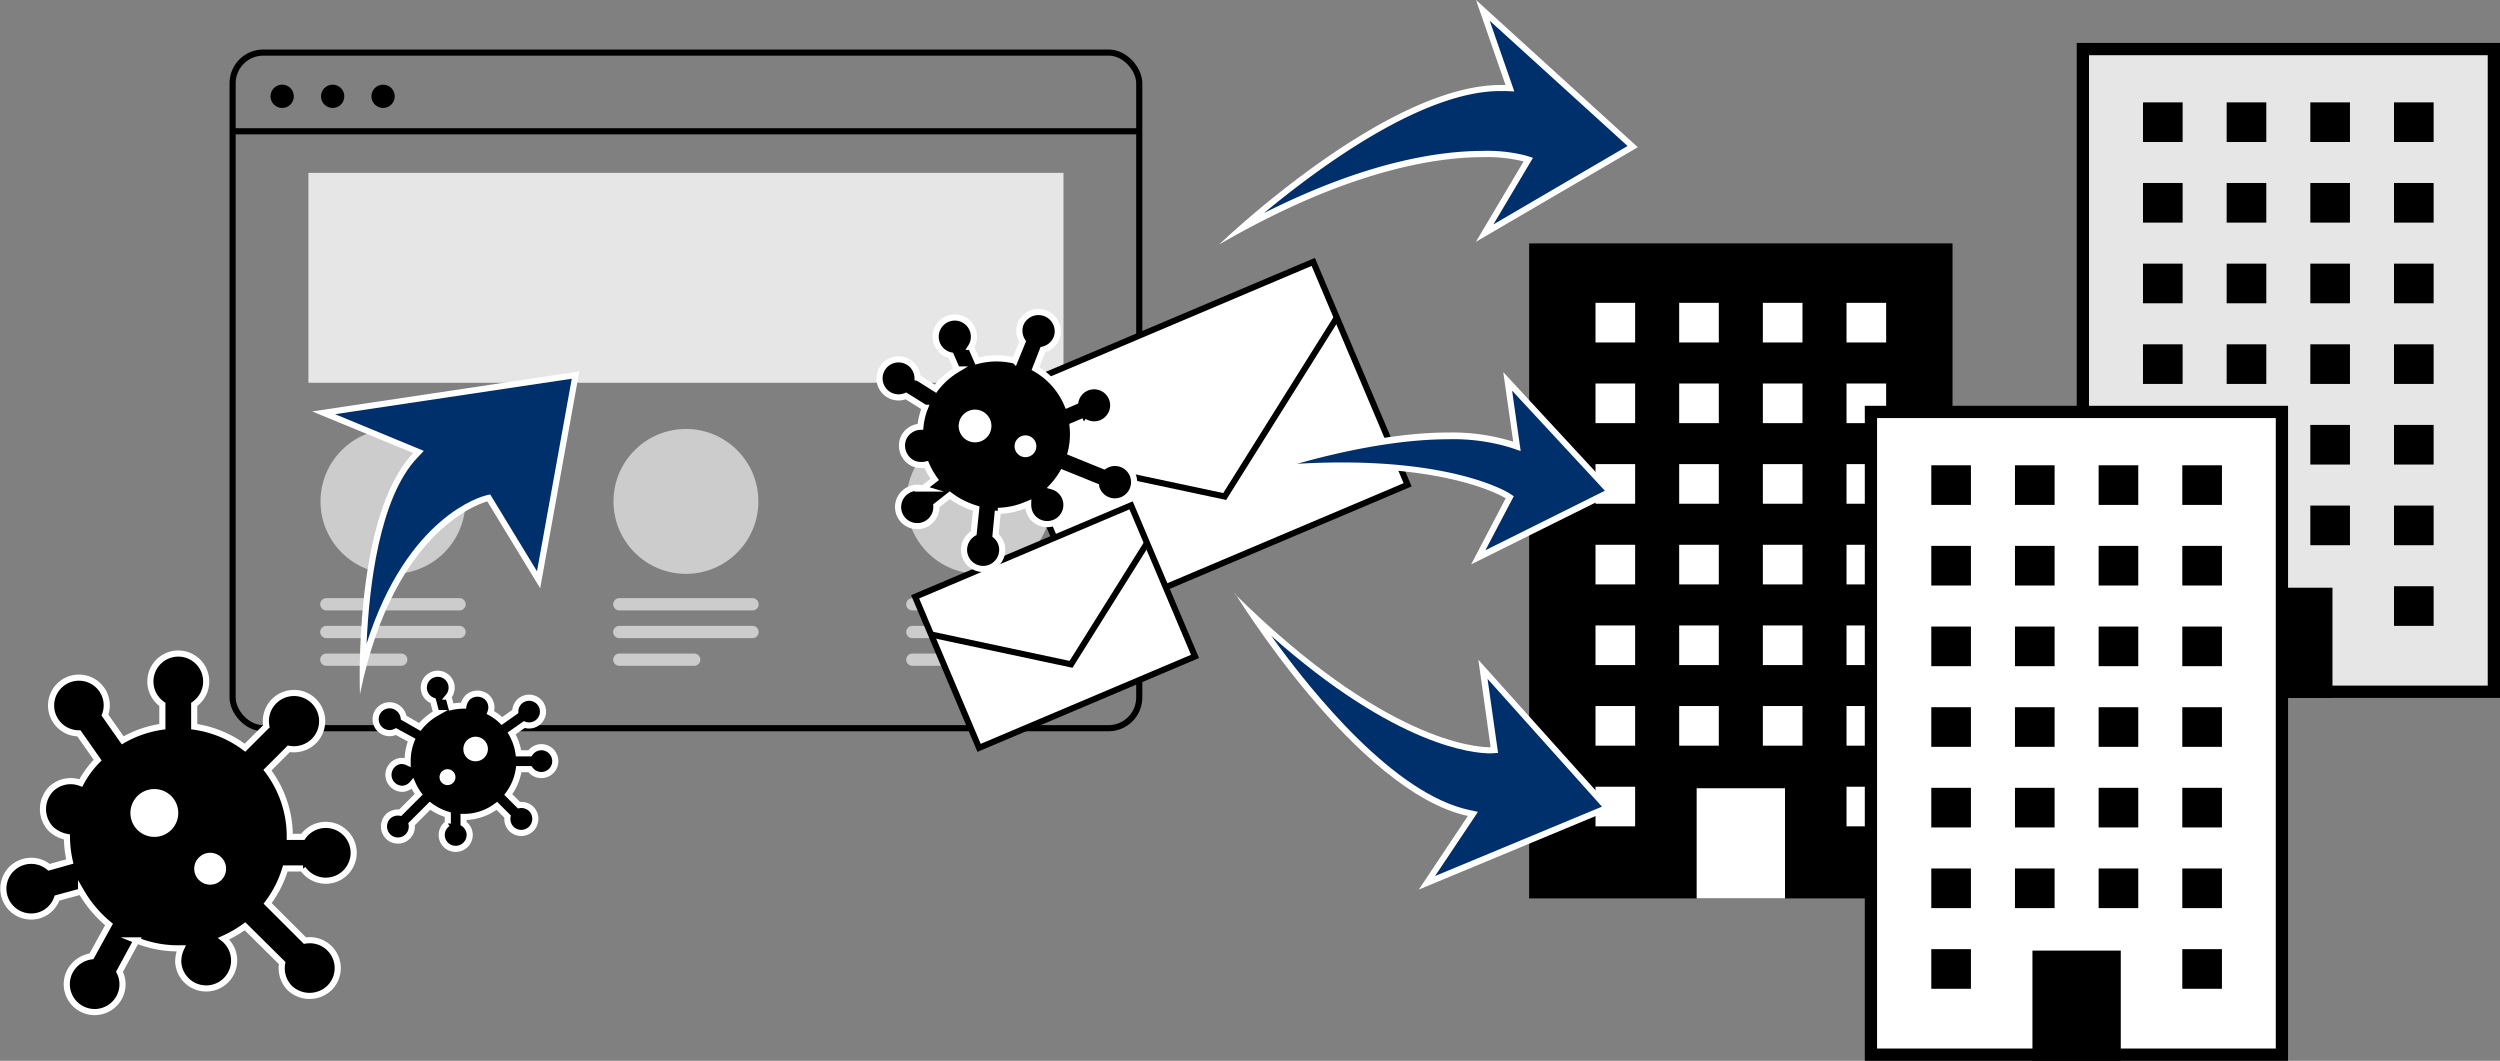
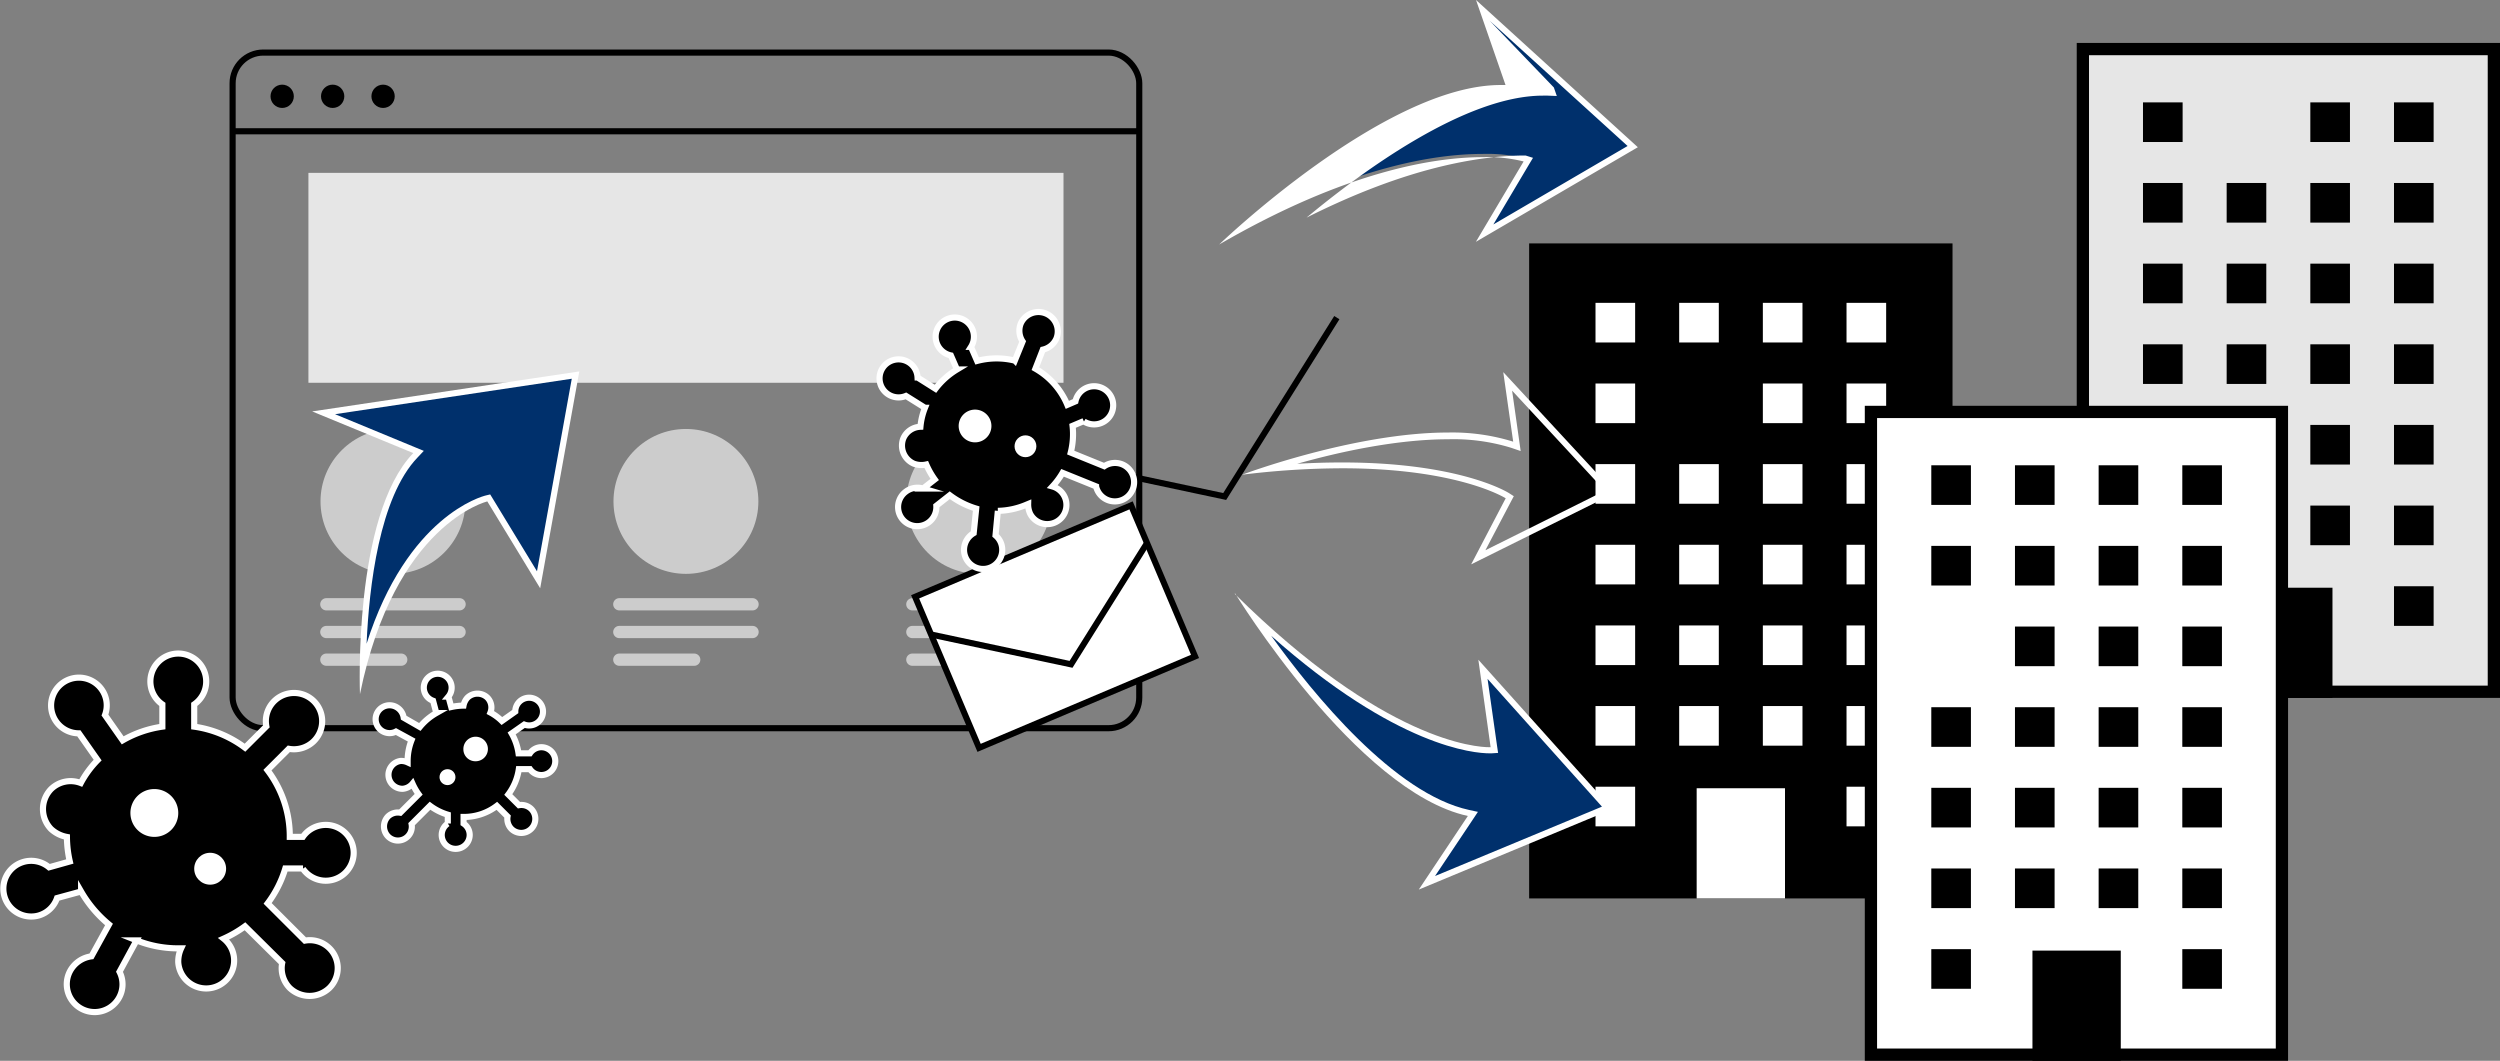
<svg xmlns="http://www.w3.org/2000/svg" viewBox="0 0 407.55 172.93">
  <rect x="0" y="0" width="407.55" height="172.93" fill="#808080" stroke="none" />
  <defs>
    <style>.cls-1,.cls-4{fill:none;}.cls-1,.cls-8{stroke:#000;}.cls-1,.cls-4,.cls-6,.cls-8{stroke-miterlimit:10;}.cls-2{fill:#e6e6e6;}.cls-3{fill:#ccc;}.cls-4{stroke:#ccc;stroke-linecap:round;stroke-width:2px;}.cls-5,.cls-8{fill:#fff;}.cls-6{stroke:#fff;}.cls-7{fill:#00306c;}</style>
  </defs>
  <g id="レイヤー_2" data-name="レイヤー 2">
    <g id="レイヤー_1-2" data-name="レイヤー 1">
      <rect class="cls-1" x="37.92" y="8.57" width="147.8" height="110.14" rx="5" />
      <circle cx="46" cy="15.7" r="1.9" />
      <circle cx="54.23" cy="15.7" r="1.9" />
      <circle cx="62.45" cy="15.7" r="1.9" />
      <line class="cls-1" x1="37.92" y1="21.4" x2="185.72" y2="21.4" />
      <rect class="cls-2" x="50.28" y="28.18" width="123.09" height="34.22" />
      <circle class="cls-3" cx="64.06" cy="81.74" r="11.81" />
      <line class="cls-4" x1="53.2" y1="98.51" x2="74.92" y2="98.51" />
      <line class="cls-4" x1="53.2" y1="103.03" x2="74.92" y2="103.03" />
      <line class="cls-4" x1="53.2" y1="107.54" x2="65.41" y2="107.54" />
      <circle class="cls-3" cx="111.82" cy="81.74" r="11.81" />
      <line class="cls-4" x1="100.96" y1="98.51" x2="122.68" y2="98.51" />
      <line class="cls-4" x1="100.96" y1="103.03" x2="122.68" y2="103.03" />
      <line class="cls-4" x1="100.96" y1="107.54" x2="113.17" y2="107.54" />
      <circle class="cls-3" cx="159.58" cy="81.74" r="11.81" />
      <line class="cls-4" x1="148.73" y1="98.51" x2="170.44" y2="98.51" />
      <line class="cls-4" x1="148.73" y1="103.03" x2="170.44" y2="103.03" />
      <line class="cls-4" x1="148.73" y1="107.54" x2="160.94" y2="107.54" />
      <rect class="cls-2" x="339.53" y="7.99" width="67.02" height="104.78" />
      <path d="M405.55,9V111.77h-65V9h65m2-2h-69V113.77h69V7Z" />
      <rect x="349.35" y="16.69" width="6.46" height="6.46" />
-       <rect x="362.99" y="16.69" width="6.46" height="6.46" />
      <rect x="376.63" y="16.69" width="6.46" height="6.46" />
      <rect x="390.27" y="16.69" width="6.46" height="6.46" />
      <rect x="349.35" y="29.83" width="6.46" height="6.46" />
      <rect x="362.99" y="29.83" width="6.46" height="6.46" />
      <rect x="376.63" y="29.83" width="6.46" height="6.46" />
      <rect x="390.27" y="29.83" width="6.46" height="6.46" />
      <rect x="349.35" y="42.98" width="6.46" height="6.46" />
      <rect x="362.99" y="42.98" width="6.46" height="6.46" />
      <rect x="376.63" y="42.98" width="6.46" height="6.46" />
      <rect x="390.27" y="42.98" width="6.46" height="6.46" />
      <rect x="349.35" y="56.13" width="6.46" height="6.46" />
      <rect x="362.99" y="56.13" width="6.46" height="6.46" />
      <rect x="376.63" y="56.13" width="6.46" height="6.46" />
      <rect x="390.27" y="56.13" width="6.46" height="6.46" />
      <rect x="349.35" y="69.27" width="6.46" height="6.46" />
      <rect x="362.99" y="69.27" width="6.46" height="6.46" />
      <rect x="376.63" y="69.27" width="6.46" height="6.46" />
      <rect x="390.27" y="69.27" width="6.46" height="6.46" />
      <rect x="349.35" y="82.42" width="6.46" height="6.46" />
      <rect x="362.99" y="82.42" width="6.46" height="6.46" />
      <rect x="376.63" y="82.42" width="6.46" height="6.46" />
      <rect x="390.27" y="82.42" width="6.46" height="6.46" />
      <rect x="349.35" y="95.57" width="6.46" height="6.46" />
      <rect x="390.27" y="95.57" width="6.46" height="6.46" />
      <rect x="365.84" y="95.81" width="14.4" height="17.96" />
      <rect x="249.28" y="39.68" width="69.02" height="106.78" />
      <rect class="cls-5" x="260.1" y="49.37" width="6.46" height="6.46" />
      <rect class="cls-5" x="273.74" y="49.37" width="6.46" height="6.46" />
      <rect class="cls-5" x="287.38" y="49.37" width="6.46" height="6.46" />
      <rect class="cls-5" x="301.02" y="49.37" width="6.46" height="6.46" />
      <rect class="cls-5" x="260.1" y="62.52" width="6.46" height="6.46" />
-       <rect class="cls-5" x="273.74" y="62.52" width="6.46" height="6.46" />
      <rect class="cls-5" x="287.38" y="62.52" width="6.46" height="6.46" />
      <rect class="cls-5" x="301.02" y="62.52" width="6.46" height="6.46" />
      <rect class="cls-5" x="260.1" y="75.66" width="6.46" height="6.46" />
      <rect class="cls-5" x="273.74" y="75.66" width="6.46" height="6.46" />
      <rect class="cls-5" x="287.38" y="75.66" width="6.46" height="6.46" />
      <rect class="cls-5" x="301.02" y="75.66" width="6.46" height="6.46" />
      <rect class="cls-5" x="260.1" y="88.81" width="6.46" height="6.46" />
      <rect class="cls-5" x="273.74" y="88.81" width="6.46" height="6.46" />
      <rect class="cls-5" x="287.38" y="88.81" width="6.46" height="6.46" />
      <rect class="cls-5" x="301.02" y="88.81" width="6.46" height="6.46" />
      <rect class="cls-5" x="260.1" y="101.96" width="6.46" height="6.46" />
      <rect class="cls-5" x="273.74" y="101.96" width="6.46" height="6.46" />
      <rect class="cls-5" x="287.38" y="101.96" width="6.46" height="6.46" />
      <rect class="cls-5" x="301.02" y="101.96" width="6.46" height="6.46" />
      <rect class="cls-5" x="260.1" y="115.1" width="6.46" height="6.46" />
      <rect class="cls-5" x="273.74" y="115.1" width="6.46" height="6.46" />
      <rect class="cls-5" x="287.38" y="115.1" width="6.46" height="6.46" />
      <rect class="cls-5" x="301.02" y="115.1" width="6.46" height="6.46" />
      <rect class="cls-5" x="260.1" y="128.25" width="6.46" height="6.46" />
      <rect class="cls-5" x="301.02" y="128.25" width="6.46" height="6.46" />
      <rect class="cls-5" x="276.59" y="128.5" width="14.4" height="17.96" />
      <rect class="cls-5" x="305.02" y="67.15" width="67.02" height="104.78" />
      <path d="M371,68.15V170.93H306V68.15h65m2-2H304V172.93h69V66.15Z" />
      <rect x="314.84" y="75.85" width="6.46" height="6.46" />
      <rect x="328.48" y="75.85" width="6.46" height="6.46" />
      <rect x="342.12" y="75.85" width="6.46" height="6.46" />
      <rect x="355.76" y="75.85" width="6.46" height="6.46" />
      <rect x="314.84" y="88.99" width="6.46" height="6.46" />
      <rect x="328.48" y="88.99" width="6.46" height="6.46" />
      <rect x="342.12" y="88.99" width="6.46" height="6.46" />
      <rect x="355.76" y="88.99" width="6.46" height="6.46" />
-       <rect x="314.84" y="102.14" width="6.46" height="6.46" />
      <rect x="328.48" y="102.14" width="6.46" height="6.46" />
      <rect x="342.12" y="102.14" width="6.46" height="6.46" />
      <rect x="355.76" y="102.14" width="6.46" height="6.46" />
      <rect x="314.84" y="115.29" width="6.46" height="6.46" />
      <rect x="328.48" y="115.29" width="6.46" height="6.46" />
      <rect x="342.12" y="115.29" width="6.46" height="6.46" />
      <rect x="355.76" y="115.29" width="6.46" height="6.46" />
      <rect x="314.84" y="128.43" width="6.46" height="6.46" />
      <rect x="328.48" y="128.43" width="6.46" height="6.46" />
      <rect x="342.12" y="128.43" width="6.46" height="6.46" />
      <rect x="355.76" y="128.43" width="6.46" height="6.46" />
      <rect x="314.84" y="141.58" width="6.46" height="6.46" />
      <rect x="328.48" y="141.58" width="6.46" height="6.46" />
      <rect x="342.12" y="141.58" width="6.46" height="6.46" />
      <rect x="355.76" y="141.58" width="6.46" height="6.46" />
      <rect x="314.84" y="154.73" width="6.46" height="6.46" />
      <rect x="355.76" y="154.73" width="6.46" height="6.46" />
      <rect x="331.33" y="154.97" width="14.4" height="17.96" />
      <path class="cls-6" d="M49.37,141.62a4.55,4.55,0,1,0,0-5.19H47.24a17.79,17.79,0,0,0-3.64-10.88l3.48-3.48a4.63,4.63,0,0,0,4.05-1.22,4.59,4.59,0,1,0-7.71-2.44l-3.48,3.48a18,18,0,0,0-8.28-3.43v-3.63a4.55,4.55,0,1,0-5.19,0v3.63A18.07,18.07,0,0,0,20,120.69l-2.89-4.12a4.47,4.47,0,0,0-.52-4.16,4.54,4.54,0,1,0-3.73,7.14l3.06,4.36a16.18,16.18,0,0,0-2.75,3.74,4.58,4.58,0,0,0-4.86,1,4.69,4.69,0,0,0,0,6.49,5.22,5.22,0,0,0,2.6,1.3h0a18.55,18.55,0,0,0,.47,4L8,141.39a4.54,4.54,0,1,0-1.71,7.86A4.47,4.47,0,0,0,9.3,146.4l3.92-1.07a19.74,19.74,0,0,0,4.55,5.38l-2.86,5.19a4.67,4.67,0,0,0-3.48,2.39,4.54,4.54,0,0,0,8,4.31,4.48,4.48,0,0,0,.05-4.18l2.78-5.12a18.25,18.25,0,0,0,6.8,1.3h.47a5.08,5.08,0,0,0-.47,2.29,4.56,4.56,0,1,0,7.4-3.87A19.38,19.38,0,0,0,39.94,151L46,157a4.6,4.6,0,0,0,1.22,4.05,4.69,4.69,0,0,0,6.49,0,4.55,4.55,0,0,0-4-7.71l-6.08-6.07a18.07,18.07,0,0,0,2.88-5.69h2.89" />
      <path class="cls-5" d="M25.17,136.43a3.9,3.9,0,1,1,3.89-3.9,3.89,3.89,0,0,1-3.89,3.9" />
      <circle class="cls-5" cx="34.26" cy="141.62" r="2.6" />
      <path class="cls-6" d="M73,134.25a2.26,2.26,0,0,0,1.29,4.13,2.28,2.28,0,0,0,2.28-2.27,2.25,2.25,0,0,0-1-1.86v-1.07A8.88,8.88,0,0,0,81,131.37l1.74,1.74a2.32,2.32,0,0,0,.61,2,2.29,2.29,0,0,0,3.25-3.24,2.3,2.3,0,0,0-2-.61l-1.74-1.74a9.08,9.08,0,0,0,1.72-4.14h1.81a2.27,2.27,0,1,0,1.86-3.57,2.26,2.26,0,0,0-1.86,1H84.53a9.1,9.1,0,0,0-1.12-3.25l2.06-1.44A2.26,2.26,0,1,0,84,116l-2.18,1.54a8.15,8.15,0,0,0-1.87-1.38,2.29,2.29,0,0,0-.49-2.43,2.35,2.35,0,0,0-3.25,0,2.63,2.63,0,0,0-.65,1.3h0a9.54,9.54,0,0,0-2,.23l-.46-1.7a2.27,2.27,0,1,0-3.93-.85,2.26,2.26,0,0,0,1.43,1.53l.53,2a9.62,9.62,0,0,0-2.69,2.27L65.81,117a2.36,2.36,0,0,0-1.2-1.74,2.27,2.27,0,1,0-.06,4l2.55,1.39a9.31,9.31,0,0,0-.65,3.4v.23a2.48,2.48,0,0,0-1.14-.23,2.28,2.28,0,0,0,.34,4.54,2.32,2.32,0,0,0,1.6-.84,9.54,9.54,0,0,0,1,1.74l-3,3a2.32,2.32,0,0,0-2,.61,2.35,2.35,0,0,0,0,3.25,2.27,2.27,0,0,0,3.85-2l3-3A9.22,9.22,0,0,0,73,132.81v1.44" />
      <path class="cls-5" d="M75.54,122.15a2,2,0,1,1,1.95,1.95,1.95,1.95,0,0,1-1.95-1.95" />
      <circle class="cls-5" cx="72.95" cy="126.69" r="1.3" />
      <path class="cls-7" d="M59.15,108.88c.11-8.43,1.22-27,8.58-34.67l.51-.53L52.76,67.29l41.06-6.14-6,33.36L79.67,81.17l-.35.08C78.72,81.4,65.34,84.88,59.15,108.88Z" />
      <path class="cls-5" d="M93.21,61.74,87.54,93.13,80.29,81.22l-.38-.62-.71.17c-.57.14-12.8,3.32-19.44,24.17.41-9.26,2.08-23.89,8.33-30.38l1-1.06-1.36-.56L54.62,67.52l38.59-5.78m1.23-1.19L50.89,67.07l16.48,6.79c-9.87,10.25-8.69,39.31-8.69,39.31,5.63-27.8,20.76-31.43,20.76-31.43L88.06,95.9l6.38-35.35Z" />
-       <rect class="cls-8" x="167.6" y="52.13" width="56.41" height="39.46" transform="translate(-12.52 82.04) rotate(-22.95)" />
      <polyline class="cls-1" points="165.99 73.78 199.65 80.94 217.93 51.78" />
      <rect class="cls-8" x="152.88" y="88.77" width="38.23" height="26.74" transform="translate(-26.21 75.16) rotate(-22.95)" />
      <polyline class="cls-1" points="151.79 103.44 174.6 108.3 186.99 88.53" />
      <path class="cls-7" d="M249.15,26l-.6-.19a25.34,25.34,0,0,0-6.78-.72c-8,0-21.06,2.17-39.41,12.13,7.75-6.79,27.64-22.89,42.25-22.89l.8,0,.74,0-4.42-12.7,24.44,22.19L242,38Z" />
-       <path class="cls-5" d="M242.85,3.38,265.33,23.8,243.45,36.59l5.81-9.78.65-1.08-1.21-.38a25.21,25.21,0,0,0-6.93-.75c-7.42,0-19.32,1.88-35.71,10.13,9.13-7.58,25.88-19.89,38.55-19.89l.78,0,1.47.06-.48-1.39L242.85,3.38M240.62,0l4.81,13.86-.82,0c-18.84,0-45.86,26-45.86,26,20.78-12.06,35.26-14.24,43-14.24a24.53,24.53,0,0,1,6.63.7l-7.78,13.1L267,24,240.62,0Z" />
+       <path class="cls-5" d="M242.85,3.38,265.33,23.8,243.45,36.59l5.81-9.78.65-1.08-1.21-.38c-7.42,0-19.32,1.88-35.71,10.13,9.13-7.58,25.88-19.89,38.55-19.89l.78,0,1.47.06-.48-1.39L242.85,3.38M240.62,0l4.81,13.86-.82,0c-18.84,0-45.86,26-45.86,26,20.78-12.06,35.26-14.24,43-14.24a24.53,24.53,0,0,1,6.63.7l-7.78,13.1L267,24,240.62,0Z" />
      <path class="cls-7" d="M240.11,132.7l-.72-.16c-14-3-29.36-23.75-35.18-32.33,22.83,21.45,37,22.1,38.64,22.1h.26l.53,0-1.87-13.15L262,131.7l-29.38,12.21Z" />
      <path class="cls-5" d="M207.21,103.63c20.48,18.18,33.12,19.18,35.64,19.18h.29l1.08-.07-.16-1.07-1.56-11,18.65,20.83-27.21,11.31,6.18-9.24.81-1.22-1.43-.31c-12.15-2.64-25.31-18.72-32.29-28.42m-5.86-6.87s19.81,32.33,37.94,36.27l-8,12,31.56-13.12L241,107.55l2,14.26h-.22c-2,0-17.07-.84-41.5-25Z" />
-       <path class="cls-7" d="M246.12,81.06l-.39-.25c-.32-.2-8-5-26.94-5-3.76,0-7.74.19-11.88.57,6.31-2,18.53-5.4,29.18-5.4a32.49,32.49,0,0,1,10.43,1.47l.77.26-1.5-10.57,16.66,18L241,90.83Z" />
      <path class="cls-5" d="M246.51,63.69,261.63,80,242.15,89.7l4.2-8,.43-.81-.78-.5c-.32-.2-8.14-5-27.21-5-2.36,0-4.81.07-7.33.22,6.67-1.89,16.15-4,24.63-4A32,32,0,0,1,246.35,73l1.55.53-.23-1.62-1.16-8.18m-1.44-3L246.68,72a33.4,33.4,0,0,0-10.59-1.49c-15.33,0-33.61,6.88-33.61,6.88a135.36,135.36,0,0,1,16.31-1.05c19,0,26.67,4.89,26.67,4.89L239.83,92l23.45-11.65L245.07,60.67Z" />
      <path class="cls-6" d="M176.71,68.71a3.11,3.11,0,1,0-1.39-3.28L174,66a12.19,12.19,0,0,0-5.21-5.9L170,57a3.16,3.16,0,0,0,2.23-1.86,3.15,3.15,0,0,0-5.84-2.36,3.17,3.17,0,0,0,.32,2.89l-1.27,3.12a12.44,12.44,0,0,0-6.15.05l-1-2.29a3.12,3.12,0,1,0-3.28,1.39l1,2.29a12.49,12.49,0,0,0-3.51,3.15l-2.92-1.84a3.1,3.1,0,1,0-1.89,3l3.1,1.94a11,11,0,0,0-.74,3.09,3.14,3.14,0,0,0-2.8,1.93A3.22,3.22,0,0,0,149,75.6a3.58,3.58,0,0,0,2,.12h0a13.17,13.17,0,0,0,1.38,2.44l-1.9,1.48a3.16,3.16,0,0,0-2.84.53,3.12,3.12,0,1,0,5,2.28l2.19-1.72a13.69,13.69,0,0,0,4.31,2.18l-.41,4a3.17,3.17,0,0,0-1.56,2.44,3.11,3.11,0,1,0,6.2.58,3.07,3.07,0,0,0-1.08-2.65l.38-4a12.47,12.47,0,0,0,4.65-1l.29-.12a3.57,3.57,0,0,0,.32,1.57,3.13,3.13,0,1,0,3.64-4.43,12.42,12.42,0,0,0,1.65-2.22l5.46,2.21a3.14,3.14,0,1,0,4.22-3.61,3.15,3.15,0,0,0-2.88.32l-5.47-2.22a12.24,12.24,0,0,0,.3-4.36l1.82-.77" />
      <path class="cls-5" d="M160,71.9a2.67,2.67,0,1,1,1.41-3.5A2.67,2.67,0,0,1,160,71.9" />
      <circle class="cls-5" cx="167.17" cy="72.75" r="1.78" />
    </g>
  </g>
</svg>